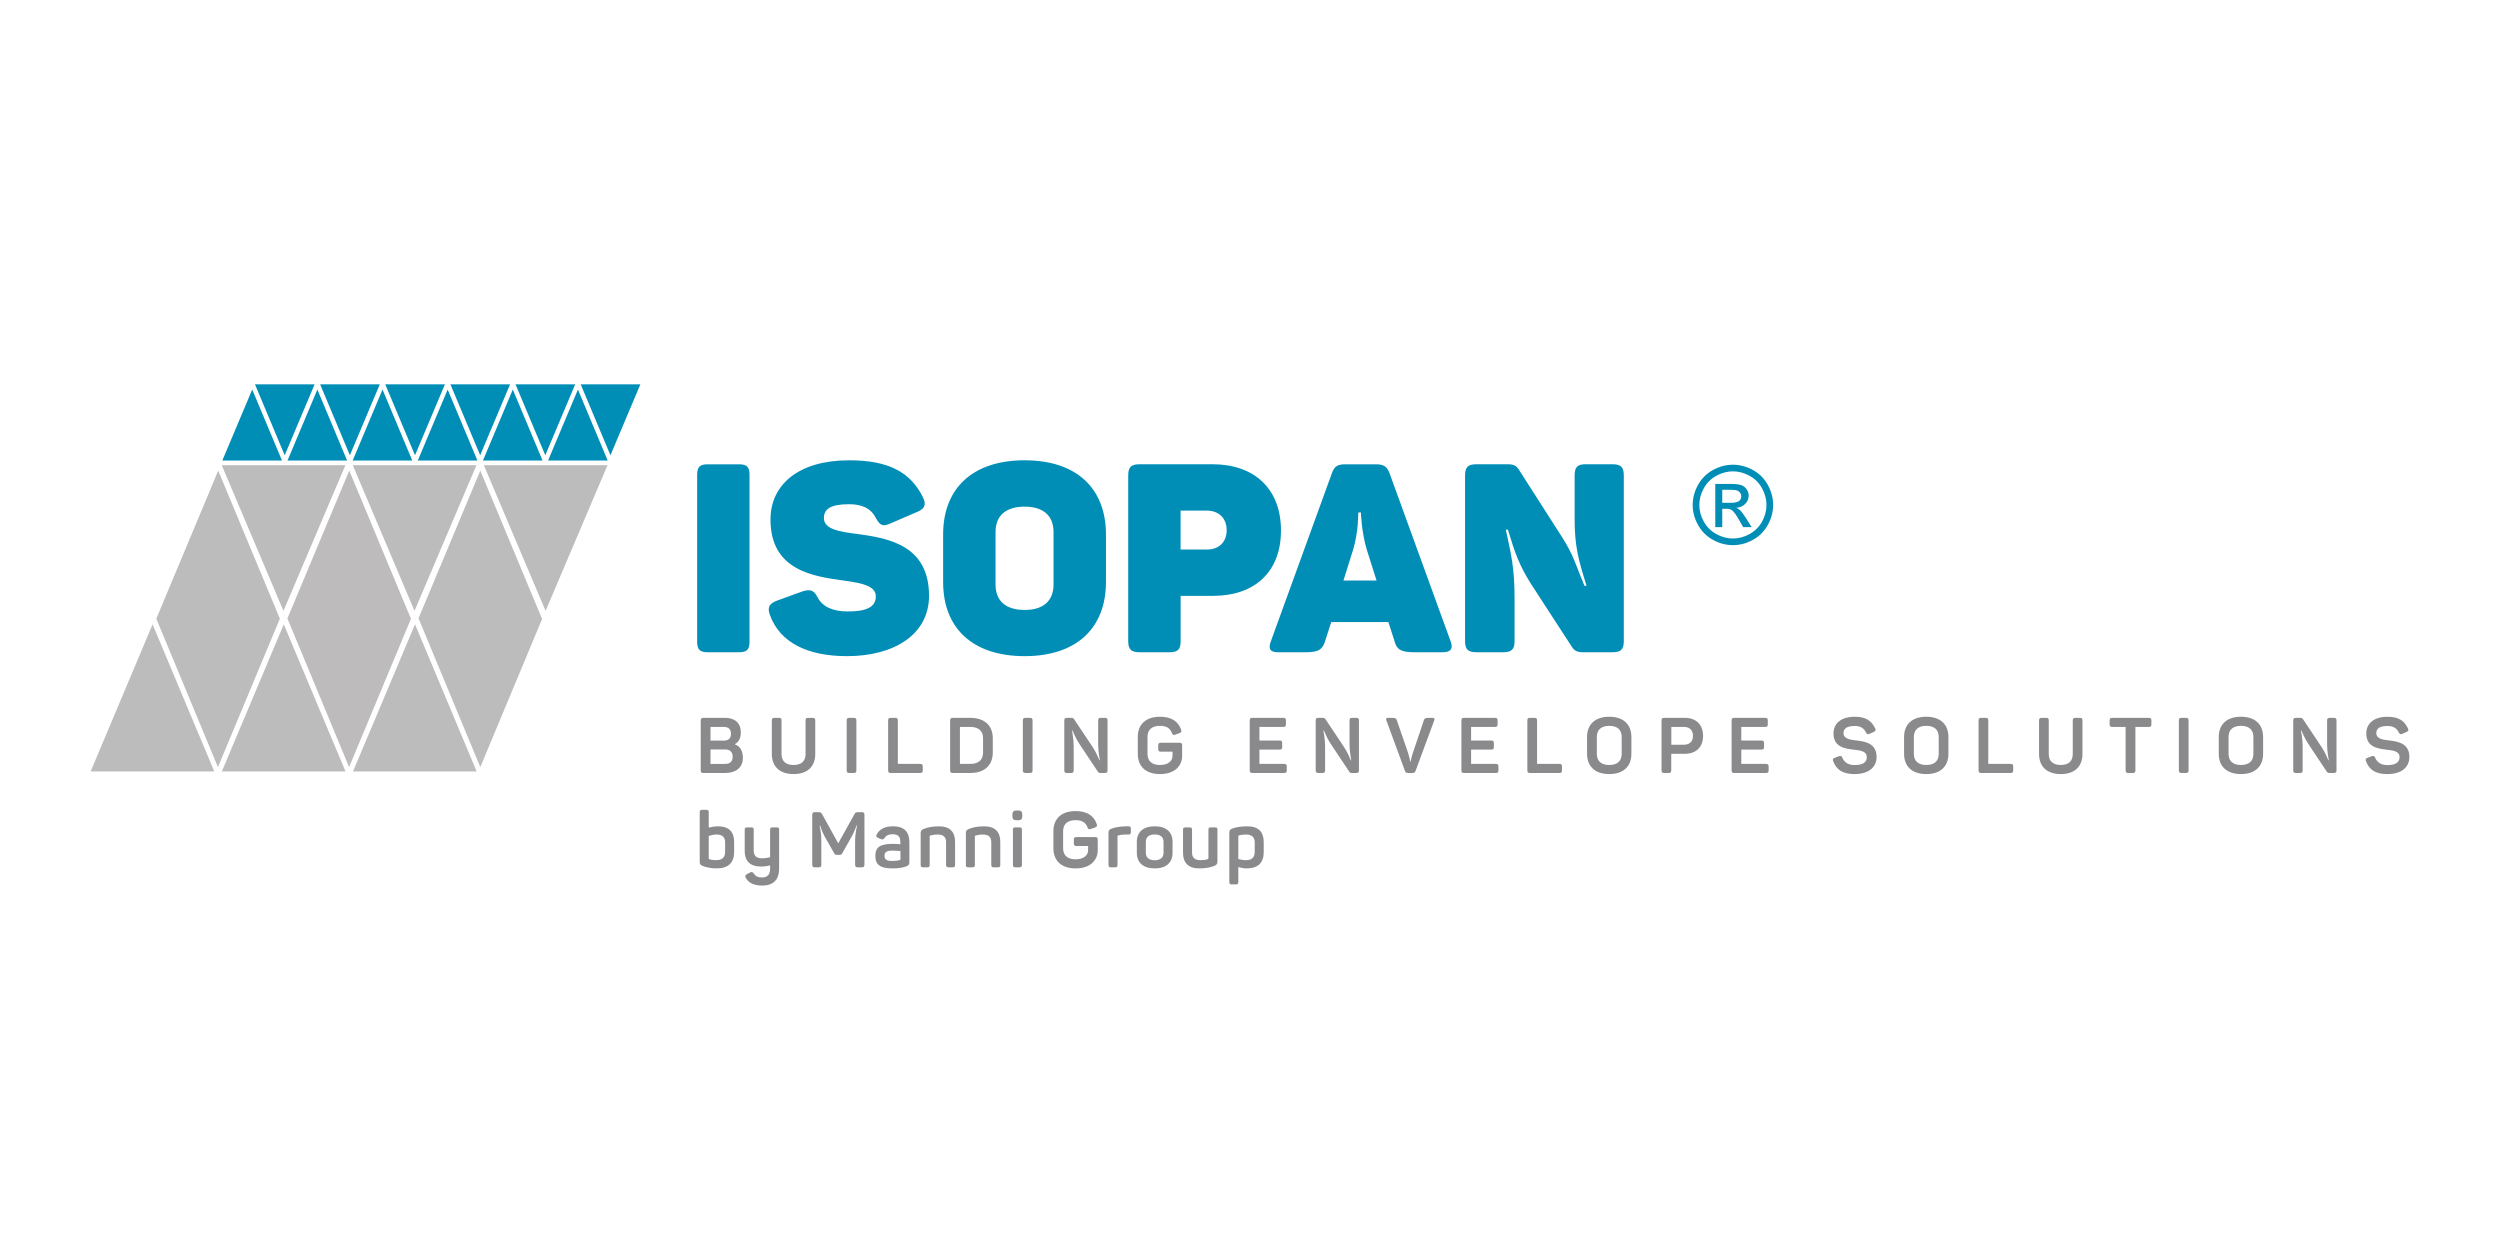
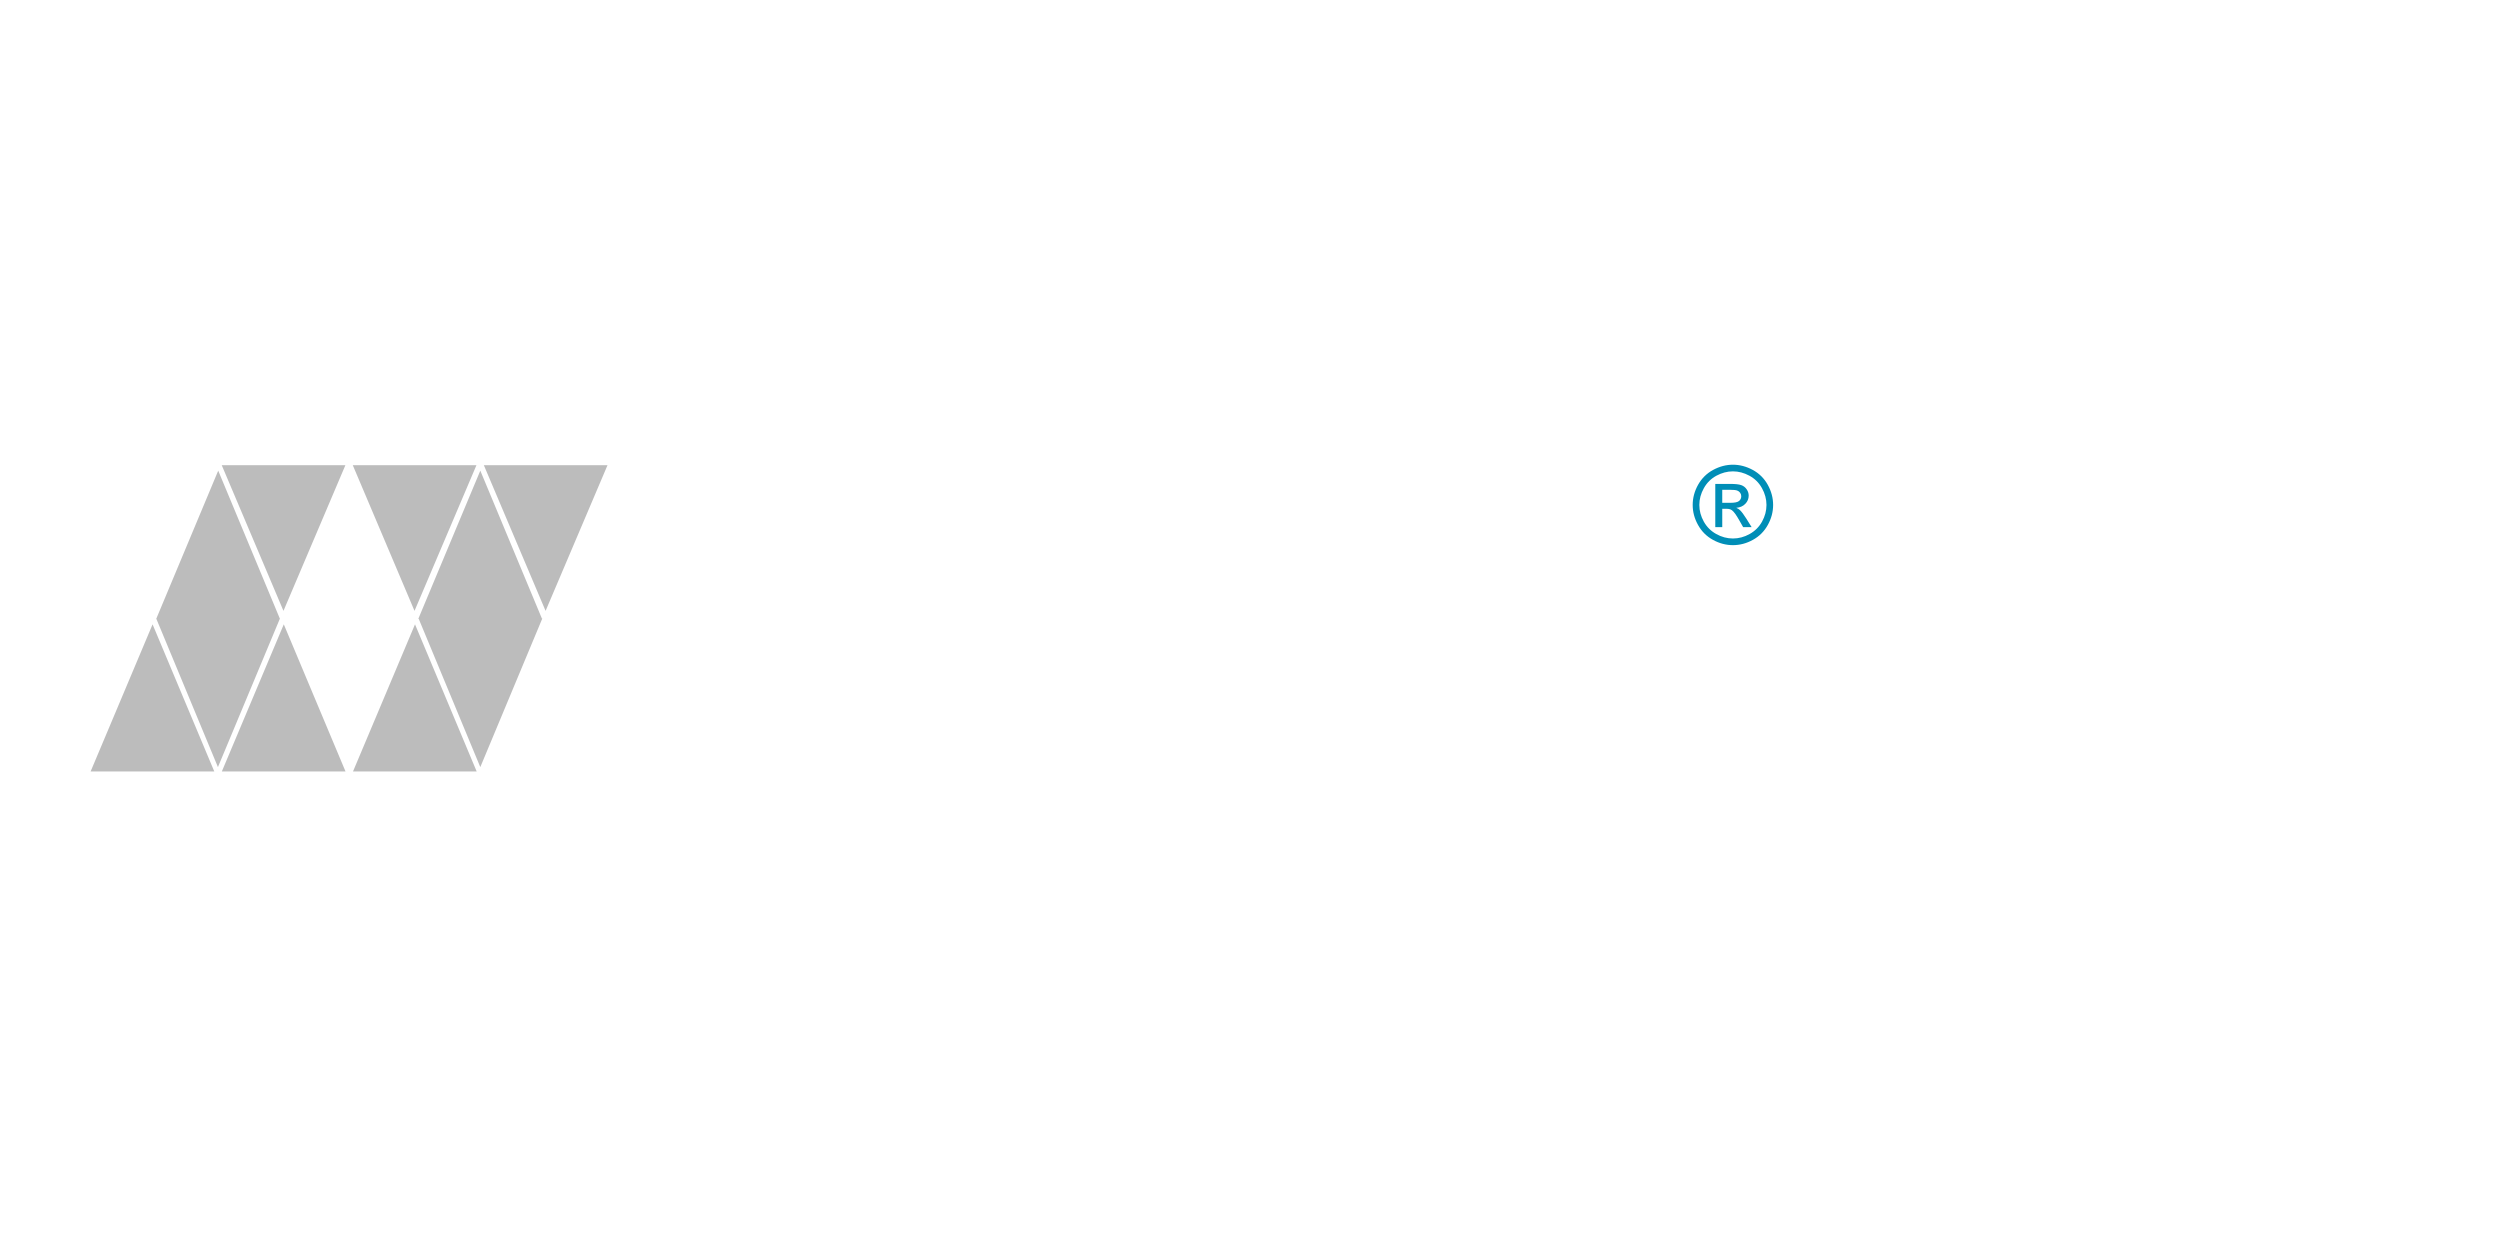
<svg xmlns="http://www.w3.org/2000/svg" xml:space="preserve" width="300px" height="150px" version="1.1" style="shape-rendering:geometricPrecision; text-rendering:geometricPrecision; image-rendering:optimizeQuality; fill-rule:evenodd; clip-rule:evenodd" viewBox="0 0 148.13 74.065">
  <defs>
    <style type="text/css">
   
    .fil5 {fill:none}
    .fil1 {fill:#008EB7;fill-rule:nonzero}
    .fil0 {fill:#008EB7;fill-rule:nonzero}
    .fil4 {fill:#8A8A8D;fill-rule:nonzero}
    .fil2 {fill:#BCBCBC;fill-rule:nonzero}
    .fil3 {fill:#BDBBBB;fill-rule:nonzero}
   
  </style>
  </defs>
  <g id="Layer_x0020_1">
    <g id="_2199571177392">
      <path class="fil0" d="M102.68 27.535c0.4,0 0.79,0.102 1.172,0.308 0.38,0.205 0.678,0.499 0.89,0.88 0.213,0.383 0.319,0.782 0.319,1.196 0,0.41 -0.104,0.806 -0.314,1.184 -0.21,0.38 -0.503,0.674 -0.881,0.883 -0.379,0.21 -0.774,0.315 -1.186,0.315 -0.413,0 -0.808,-0.105 -1.187,-0.315 -0.378,-0.209 -0.672,-0.503 -0.882,-0.883 -0.211,-0.378 -0.316,-0.774 -0.316,-1.184 0,-0.414 0.106,-0.813 0.32,-1.196 0.215,-0.381 0.512,-0.675 0.892,-0.88 0.382,-0.206 0.772,-0.308 1.173,-0.308zm0 0.394c-0.335,0 -0.662,0.086 -0.979,0.258 -0.316,0.171 -0.564,0.417 -0.743,0.736 -0.179,0.319 -0.269,0.651 -0.269,0.996 0,0.344 0.089,0.672 0.264,0.987 0.176,0.315 0.422,0.561 0.738,0.736 0.315,0.176 0.645,0.265 0.989,0.265 0.343,0 0.673,-0.089 0.989,-0.265 0.315,-0.175 0.561,-0.421 0.736,-0.736 0.174,-0.315 0.262,-0.643 0.262,-0.987 0,-0.345 -0.09,-0.677 -0.268,-0.996 -0.177,-0.319 -0.425,-0.565 -0.743,-0.736 -0.318,-0.172 -0.644,-0.258 -0.976,-0.258zm-1.046 3.305l0 -2.561 0.881 0c0.302,0 0.52,0.023 0.655,0.071 0.135,0.047 0.242,0.129 0.323,0.248 0.08,0.117 0.12,0.242 0.12,0.375 0,0.186 -0.067,0.35 -0.202,0.488 -0.134,0.139 -0.312,0.217 -0.534,0.234 0.091,0.038 0.164,0.083 0.218,0.136 0.104,0.1 0.23,0.269 0.38,0.508l0.312 0.501 -0.502 0 -0.229 -0.403c-0.179,-0.318 -0.324,-0.518 -0.434,-0.597 -0.076,-0.059 -0.185,-0.088 -0.331,-0.087l-0.244 0 0 1.087 -0.413 0zm0.413 -1.442l0.503 0c0.24,0 0.404,-0.036 0.491,-0.107 0.088,-0.071 0.132,-0.166 0.132,-0.282 0,-0.076 -0.022,-0.144 -0.064,-0.203 -0.042,-0.061 -0.1,-0.105 -0.174,-0.134 -0.076,-0.029 -0.214,-0.044 -0.416,-0.044l-0.472 0 0 0.77z" />
      <g>
-         <path class="fil1" d="M96.214 28.167l0 9.821c0,0.486 -0.173,0.659 -0.659,0.659l-1.772 0c-0.329,0 -0.502,-0.095 -0.642,-0.314l-2.415 -3.719c-0.688,-1.083 -0.956,-1.821 -1.38,-3.231l-0.124 0c0.329,1.508 0.519,2.307 0.519,4.047l0 2.558c0,0.486 -0.173,0.659 -0.676,0.659l-1.582 0c-0.502,0 -0.675,-0.173 -0.675,-0.659l0 -9.821c0,-0.486 0.173,-0.659 0.675,-0.659l1.85 0c0.362,0 0.519,0.094 0.659,0.313l2.571 4.017c0.692,1.083 0.816,1.68 1.318,2.871l0.125 0c-0.503,-1.616 -0.705,-2.369 -0.705,-3.968l0 -2.574c0,-0.486 0.156,-0.659 0.659,-0.659l1.599 0c0.482,0.003 0.655,0.173 0.655,0.659zm-10.716 10.48l-1.694 0c-0.815,0 -1.05,-0.173 -1.177,-0.659l-0.362 -1.129 -3.387 0 -0.362 1.129c-0.157,0.486 -0.359,0.659 -1.146,0.659l-1.647 0c-0.486,0 -0.581,-0.219 -0.424,-0.643l3.611 -9.945c0.157,-0.453 0.363,-0.548 0.816,-0.548l1.788 0c0.457,0 0.659,0.111 0.816,0.519l3.625 9.977c0.156,0.421 0.016,0.64 -0.457,0.64zm-4.862 -8.281l-0.156 0c0,0 0.016,1.129 -0.297,2.179l-0.581 1.851 1.961 0 -0.581 -1.834c-0.316,-1.067 -0.346,-2.196 -0.346,-2.196zm-4.736 1.067c0,2.48 -1.586,3.873 -4.016,3.873l-1.929 0 0 2.682c0,0.486 -0.156,0.659 -0.659,0.659l-1.772 0c-0.502,0 -0.675,-0.173 -0.675,-0.659l0 -9.821c0,-0.486 0.173,-0.659 0.675,-0.659l4.33 0c2.444,0.003 4.046,1.429 4.046,3.925zm-3.217 -0.016c0,-0.689 -0.441,-1.162 -1.178,-1.162l-1.553 0 0 2.307 1.553 0c0.737,0 1.178,-0.457 1.178,-1.145zm-11.969 -4.144c3.09,0 4.816,1.677 4.816,4.392l0 2.822c0,2.715 -1.726,4.391 -4.816,4.391 -3.106,0 -4.832,-1.676 -4.832,-4.391l0 -2.822c0,-2.712 1.726,-4.392 4.832,-4.392zm0 2.747c-1.099,0 -1.726,0.515 -1.726,1.507l0 3.107c0,0.988 0.627,1.507 1.726,1.507 1.083,0 1.71,-0.519 1.71,-1.507l0 -3.107c0,-0.991 -0.63,-1.507 -1.71,-1.507zm-10.401 -2.747c2.319,0 3.638,0.692 4.375,2.196 0.218,0.453 0.094,0.688 -0.376,0.877l-1.569 0.676c-0.424,0.189 -0.597,0.124 -0.848,-0.33 -0.297,-0.597 -0.861,-0.816 -1.586,-0.816 -1.067,0 -1.491,0.268 -1.491,0.816 0,0.676 0.927,0.816 2.056,0.956 1.82,0.251 4.173,0.689 4.173,3.655 0,2.306 -2.085,3.575 -4.862,3.575 -2.336,0 -3.967,-0.799 -4.564,-2.431 -0.173,-0.469 -0.033,-0.688 0.424,-0.861l1.474 -0.535c0.47,-0.156 0.692,-0.11 0.927,0.346 0.284,0.548 0.894,0.832 1.772,0.832 1.05,0 1.677,-0.219 1.677,-0.894 0,-0.613 -0.799,-0.783 -1.834,-0.926 -1.837,-0.252 -4.408,-0.582 -4.408,-3.626 0,-2.065 1.661,-3.51 4.66,-3.51zm-8.379 0.238l1.85 0c0.47,0 0.627,0.157 0.627,0.627l0 9.882c0,0.47 -0.157,0.627 -0.627,0.627l-1.85 0c-0.469,0 -0.626,-0.157 -0.626,-0.627l0 -9.882c0,-0.47 0.157,-0.627 0.626,-0.627z" />
        <path class="fil2" d="M28.459 27.886l-3.674 8.783 0.026 0 3.648 8.784 3.674 -8.806 -0.026 0 -3.648 -8.761zm0.21 -0.322l3.658 8.632 3.67 -8.633 -7.328 0 0 0.001zm-0.438 0l-7.328 0 3.658 8.632 3.67 -8.633 0 0.001zm-7.764 0l-7.329 0 3.658 8.632 3.67 -8.633 0.001 0.001z" />
-         <polygon class="fil3" points="24.348,36.669 24.358,36.647 24.342,36.647 20.694,27.886 17.03,36.647 17.03,36.65 17.021,36.669 17.04,36.669 20.685,45.453 " />
        <path class="fil2" d="M5.369 45.711l7.328 0 -3.657 -8.718 -3.671 8.718zm7.775 0l7.329 0 -3.658 -8.718 -3.671 8.718zm7.773 0l7.327 0 -3.654 -8.718 -3.674 8.718 0.001 0zm-4.333 -9.042l-0.004 -0.009 0.004 -0.013 -0.006 0 -3.648 -8.761 -3.664 8.761 -0.01 0 0.006 0.013 -0.006 0.009 0.009 0 3.648 8.784 3.665 -8.784 0.006 0 0 0z" />
-         <path class="fil1" d="M26.362 22.774l-3.534 0 1.762 4.202 1.772 -4.202 0 0zm-3.86 0l-3.533 0 1.762 4.202 1.771 -4.202zm-3.861 0l-3.533 0 1.761 4.202 1.772 -4.202zm19.301 0l-3.534 0 1.762 4.202 1.772 -4.202zm-3.861 0l-3.534 0 1.762 4.202 1.772 -4.202zm-3.859 0l-3.533 0 1.762 4.202 1.771 -4.202zm-5.466 4.512l3.531 0 -1.762 -4.205c0,0 -1.769,4.205 -1.769,4.205zm3.86 0l3.531 0 -1.762 -4.205 -1.768 4.205 -0.001 0zm3.859 0l3.531 0 -1.762 -4.205c0,0 -1.769,4.205 -1.769,4.205zm-19.301 0l3.534 0 -1.763 -4.205 -1.771 4.205zm3.863 0l3.529 0 -1.761 -4.205 -1.768 4.205 0 0zm3.861 0l3.53 0 -1.762 -4.205 -1.768 4.205z" />
-         <path class="fil4" d="M57.409 49.117c-0.147,0.06 -0.179,0.115 -0.179,0.262l0 1.868c0,0.107 0.037,0.143 0.142,0.143l0.249 0c0.106,0 0.143,-0.036 0.143,-0.143l0 -1.693c0,-0.019 0.009,-0.037 0.032,-0.046 0.12,-0.032 0.262,-0.06 0.442,-0.06 0.336,0 0.497,0.147 0.497,0.451l0 1.349c0,0.106 0.037,0.142 0.142,0.142l0.253 0c0.106,0 0.139,-0.036 0.139,-0.143l0 -1.362c0,-0.584 -0.3,-0.924 -0.958,-0.924 -0.437,0 -0.718,0.082 -0.902,0.156zm16.935 0.787l0 0.57c0,0.332 -0.165,0.493 -0.529,0.493 -0.175,0 -0.336,-0.042 -0.442,-0.069l0 -1.34c0,-0.032 0.005,-0.046 0.042,-0.059 0.114,-0.033 0.248,-0.051 0.418,-0.051 0.332,0 0.511,0.156 0.511,0.456zm-1.326 -0.811c-0.147,0.061 -0.179,0.116 -0.179,0.263l0 2.904c0,0.106 0.037,0.143 0.143,0.143l0.248 0c0.106,0 0.143,-0.037 0.143,-0.143l0 -0.888c0.124,0.032 0.29,0.083 0.483,0.083 0.695,0 1.022,-0.345 1.022,-0.962l0 -0.603c0,-0.589 -0.304,-0.929 -0.966,-0.929 -0.428,0 -0.709,0.064 -0.894,0.133l0 -0.001zm-1.02 -0.068l-0.253 0c-0.106,0 -0.143,0.032 -0.143,0.138l0 1.671c0,0.036 -0.009,0.065 -0.046,0.078 -0.124,0.037 -0.248,0.055 -0.423,0.055 -0.341,0 -0.502,-0.148 -0.502,-0.456l0 -1.348c0,-0.106 -0.037,-0.138 -0.142,-0.138l-0.249 0c-0.106,0 -0.143,0.032 -0.143,0.138l0 1.366c0,0.581 0.3,0.926 0.958,0.926 0.441,0 0.713,-0.078 0.901,-0.152 0.143,-0.059 0.18,-0.124 0.18,-0.267l0 -1.873c0,-0.106 -0.032,-0.138 -0.138,-0.138zm-3.056 0.856l0 0.654c0,0.276 -0.184,0.436 -0.524,0.436 -0.336,0 -0.525,-0.161 -0.525,-0.436l0 -0.654c0,-0.281 0.189,-0.437 0.525,-0.437 0.34,0 0.524,0.156 0.524,0.437zm-1.583 0l0 0.654c0,0.57 0.377,0.92 1.059,0.92 0.69,0 1.058,-0.35 1.058,-0.92l0 -0.654c0,-0.571 -0.368,-0.921 -1.058,-0.921 -0.682,0 -1.059,0.35 -1.059,0.921zm-0.643 -0.921c-0.415,0.01 -0.686,0.074 -0.856,0.139 -0.148,0.059 -0.18,0.114 -0.18,0.261l0 1.888c0,0.106 0.037,0.142 0.142,0.142l0.249 0c0.106,0 0.143,-0.036 0.143,-0.143l0 -1.688c0,-0.024 0.004,-0.047 0.041,-0.056 0.125,-0.037 0.262,-0.055 0.442,-0.055l0.166 0c0.106,0 0.142,-0.036 0.142,-0.143l0 -0.202c0,-0.11 -0.036,-0.143 -0.142,-0.143l-0.147 0zm-1.828 0.64l-1.105 0c-0.115,0 -0.156,0.037 -0.156,0.156l0 0.212c0,0.12 0.041,0.161 0.156,0.161l0.69 0 0 0.248c0,0.309 -0.271,0.539 -0.741,0.539 -0.474,0 -0.74,-0.23 -0.74,-0.653l0 -1.012c0,-0.424 0.262,-0.655 0.74,-0.655 0.383,0 0.599,0.143 0.705,0.425 0.041,0.114 0.087,0.137 0.198,0.096l0.253 -0.088c0.106,-0.041 0.133,-0.092 0.096,-0.202 -0.174,-0.498 -0.575,-0.769 -1.252,-0.769 -0.847,0 -1.316,0.46 -1.316,1.197l0 1.003c0,0.736 0.469,1.197 1.316,1.197 0.843,0 1.312,-0.461 1.312,-1.082l0 -0.617c0,-0.119 -0.037,-0.156 -0.156,-0.156zm-4.48 -0.575l-0.248 0c-0.106,0 -0.142,0.032 -0.142,0.138l0 2.084c0,0.107 0.036,0.143 0.142,0.143l0.248 0c0.107,0 0.143,-0.036 0.143,-0.143l0 -2.084c0,-0.106 -0.036,-0.138 -0.143,-0.138zm-0.11 -1.004l-0.032 0c-0.217,0 -0.281,0.06 -0.281,0.272l0 0.041c0,0.212 0.069,0.268 0.281,0.268l0.032 0c0.212,0 0.276,-0.061 0.276,-0.268l0 -0.041c0,-0.212 -0.064,-0.272 -0.276,-0.272zm-5.566 1.096c-0.148,0.06 -0.18,0.115 -0.18,0.262l0 1.868c0,0.107 0.037,0.143 0.143,0.143l0.248 0c0.106,0 0.143,-0.036 0.143,-0.143l0 -1.693c0,-0.019 0.009,-0.037 0.032,-0.046 0.12,-0.032 0.263,-0.06 0.442,-0.06 0.336,0 0.497,0.147 0.497,0.451l0 1.349c0,0.106 0.037,0.142 0.143,0.142l0.253 0c0.106,0 0.138,-0.036 0.138,-0.143l0 -1.362c0,-0.584 -0.299,-0.924 -0.957,-0.924 -0.438,0 -0.718,0.082 -0.902,0.156zm-1.379 1.307l0 0.478c0,0.042 -0.014,0.051 -0.055,0.065 -0.15,0.034 -0.303,0.049 -0.456,0.046 -0.359,0 -0.432,-0.133 -0.432,-0.304 0,-0.193 0.092,-0.308 0.442,-0.308 0.179,0 0.404,0.018 0.501,0.023zm-1.404 -0.985c-0.055,0.106 -0.027,0.161 0.078,0.207l0.184 0.073c0.102,0.042 0.129,0.028 0.199,-0.068 0.096,-0.148 0.248,-0.221 0.478,-0.221 0.35,0 0.46,0.17 0.46,0.455l0 0.139c-0.147,-0.015 -0.294,-0.023 -0.442,-0.023 -0.731,0 -1.04,0.179 -1.04,0.713 0,0.465 0.212,0.741 1.022,0.741 0.382,0 0.658,-0.055 0.829,-0.129 0.128,-0.055 0.165,-0.101 0.165,-0.262l0 -1.16c0,-0.539 -0.226,-0.944 -0.98,-0.944 -0.483,0 -0.796,0.18 -0.953,0.479l0 0zm-0.886 -1.316l-0.23 0c-0.12,0 -0.152,0.023 -0.207,0.124l-0.957 1.721 -0.958 -1.726c-0.055,-0.096 -0.092,-0.119 -0.221,-0.119l-0.207 0c-0.115,0 -0.156,0.041 -0.156,0.156l0 2.955c0,0.115 0.041,0.156 0.156,0.156l0.226 0c0.119,0 0.156,-0.041 0.156,-0.156l0 -1.399c0,-0.29 -0.027,-0.562 -0.101,-0.921l0.032 0c0.115,0.368 0.217,0.571 0.373,0.838l0.451 0.792c0.05,0.092 0.078,0.11 0.175,0.11l0.143 0c0.096,0 0.128,-0.028 0.175,-0.11l0.446 -0.788c0.152,-0.266 0.271,-0.496 0.391,-0.842l0.032 0c-0.078,0.355 -0.115,0.653 -0.115,0.916l0 1.404c0,0.115 0.042,0.156 0.157,0.156l0.239 0c0.115,0 0.157,-0.041 0.157,-0.156l0 -2.955c0,-0.115 -0.042,-0.156 -0.157,-0.156zm-5.037 0.902l-0.253 0c-0.106,0 -0.143,0.032 -0.143,0.138l0 1.629c-0.153,0.042 -0.311,0.064 -0.469,0.065 -0.341,0 -0.502,-0.148 -0.502,-0.456l0 -1.238c0,-0.106 -0.037,-0.138 -0.143,-0.138l-0.248 0c-0.106,0 -0.143,0.032 -0.143,0.138l0 1.256c0,0.58 0.299,0.925 0.957,0.925 0.231,0 0.41,-0.032 0.548,-0.064l0 0.216c0,0.327 -0.166,0.497 -0.488,0.497 -0.248,0 -0.382,-0.083 -0.478,-0.235 -0.074,-0.096 -0.124,-0.11 -0.235,-0.055l-0.175 0.097c-0.106,0.055 -0.124,0.128 -0.055,0.23 0.161,0.272 0.455,0.442 0.957,0.442 0.722,0 1.008,-0.4 1.008,-1.003l0 -2.306c0,-0.106 -0.032,-0.138 -0.138,-0.138zm-3.061 0.874l0 0.566c0,0.341 -0.17,0.502 -0.543,0.502 -0.147,0 -0.285,-0.018 -0.391,-0.056 -0.037,-0.013 -0.037,-0.027 -0.037,-0.05l0 -1.33c0.111,-0.037 0.281,-0.083 0.474,-0.083 0.327,0 0.497,0.161 0.497,0.451zm-1.114 -1.915l-0.248 0c-0.106,0 -0.143,0.037 -0.143,0.143l0 2.927c0,0.148 0.023,0.184 0.171,0.254 0.161,0.069 0.46,0.147 0.833,0.147 0.699,0 1.035,-0.345 1.035,-0.976l0 -0.594c0,-0.584 -0.299,-0.924 -0.953,-0.924 -0.225,0 -0.414,0.045 -0.552,0.077l0 -0.911c0,-0.106 -0.037,-0.143 -0.143,-0.143zm98.356 -4.521c0,0.806 0.69,0.903 1.247,0.963 0.391,0.041 0.727,0.11 0.727,0.428 0,0.331 -0.253,0.478 -0.732,0.478 -0.354,0 -0.598,-0.156 -0.713,-0.428 -0.046,-0.11 -0.092,-0.133 -0.202,-0.097l-0.249 0.093c-0.11,0.036 -0.138,0.087 -0.096,0.202 0.188,0.497 0.547,0.764 1.26,0.764 0.847,0 1.312,-0.405 1.312,-1.017 0,-0.769 -0.621,-0.911 -1.164,-0.971 -0.419,-0.046 -0.796,-0.106 -0.796,-0.438 0,-0.284 0.216,-0.423 0.667,-0.423 0.364,0 0.543,0.143 0.667,0.387 0.055,0.106 0.102,0.123 0.203,0.078l0.253 -0.11c0.11,-0.051 0.138,-0.106 0.087,-0.212 -0.221,-0.456 -0.552,-0.69 -1.21,-0.69 -0.829,0 -1.261,0.41 -1.261,0.994l0 -0.001zm-1.921 -0.929l-0.244 0c-0.119,0 -0.156,0.041 -0.156,0.156l0 1.427c0,0.465 0.101,0.884 0.101,0.93l-0.028 0c-0.022,-0.037 -0.165,-0.433 -0.4,-0.783l-1.105 -1.657c-0.036,-0.045 -0.073,-0.073 -0.156,-0.073l-0.262 0c-0.115,0 -0.157,0.041 -0.157,0.156l0 2.955c0,0.115 0.042,0.156 0.157,0.156l0.244 0c0.119,0 0.156,-0.041 0.156,-0.156l0 -1.445c0,-0.437 -0.101,-0.879 -0.101,-0.916l0.027 0c0.024,0.028 0.18,0.451 0.396,0.773l1.109 1.666c0.042,0.06 0.079,0.078 0.157,0.078l0.262 0c0.115,0 0.157,-0.041 0.157,-0.156l0 -2.955c0,-0.115 -0.042,-0.156 -0.157,-0.156zm-4.768 1.132l0 1.003c0,0.428 -0.262,0.658 -0.736,0.658 -0.47,0 -0.736,-0.23 -0.736,-0.658l0 -1.003c0,-0.428 0.266,-0.658 0.736,-0.658 0.474,0 0.736,0.23 0.736,0.658zm-2.052 0.004l0 0.995c0,0.74 0.469,1.201 1.316,1.201 0.842,0 1.312,-0.461 1.312,-1.201l0 -0.995c0,-0.741 -0.47,-1.201 -1.312,-1.201 -0.847,0 -1.316,0.46 -1.316,1.201zm-2.365 -0.98l0 2.955c0,0.115 0.042,0.156 0.157,0.156l0.263 0c0.119,0 0.156,-0.041 0.156,-0.156l0 -2.955c0,-0.115 -0.037,-0.156 -0.156,-0.156l-0.263 0c-0.115,0 -0.157,0.041 -0.157,0.156zm-1.783 -0.156l-2.163 0c-0.114,0 -0.156,0.041 -0.156,0.156l0 0.225c0,0.116 0.042,0.157 0.156,0.157l0.792 0 0 2.573c0,0.115 0.042,0.156 0.156,0.156l0.267 0c0.116,0 0.157,-0.041 0.157,-0.156l0 -2.573 0.791 0c0.12,0 0.157,-0.041 0.157,-0.157l0 -0.225c0,-0.115 -0.037,-0.156 -0.157,-0.156zm-5.925 2.145l0 -1.989c0,-0.115 -0.037,-0.156 -0.156,-0.156l-0.263 0c-0.115,0 -0.156,0.041 -0.156,0.156l0 1.984c0,0.722 0.441,1.192 1.288,1.192 0.848,0 1.284,-0.47 1.284,-1.192l0 -1.984c0,-0.115 -0.036,-0.156 -0.156,-0.156l-0.262 0c-0.12,0 -0.157,0.041 -0.157,0.156l0 1.989c0,0.409 -0.235,0.648 -0.709,0.648 -0.474,0 -0.713,-0.239 -0.713,-0.648zm-3.74 -2.145l-0.263 0c-0.115,0 -0.156,0.041 -0.156,0.156l0 2.955c0,0.115 0.041,0.156 0.156,0.156l1.74 0c0.12,0 0.157,-0.041 0.157,-0.156l0 -0.226c0,-0.114 -0.037,-0.156 -0.157,-0.156l-1.321 0 0 -2.573c0,-0.115 -0.036,-0.156 -0.156,-0.156zm-2.78 1.132l0 1.003c0,0.428 -0.262,0.658 -0.736,0.658 -0.47,0 -0.737,-0.23 -0.737,-0.658l0 -1.003c0,-0.428 0.267,-0.658 0.737,-0.658 0.474,0 0.736,0.23 0.736,0.658zm-2.053 0.004l0 0.995c0,0.74 0.47,1.201 1.317,1.201 0.842,0 1.311,-0.461 1.311,-1.201l0 -0.995c0,-0.741 -0.469,-1.201 -1.311,-1.201 -0.847,0 -1.317,0.46 -1.317,1.201zm-4.182 -0.207c0,0.806 0.69,0.903 1.247,0.962 0.391,0.042 0.727,0.111 0.727,0.429 0,0.331 -0.253,0.478 -0.731,0.478 -0.355,0 -0.599,-0.156 -0.714,-0.428 -0.046,-0.111 -0.092,-0.133 -0.202,-0.097l-0.249 0.092c-0.11,0.037 -0.138,0.088 -0.097,0.203 0.189,0.497 0.548,0.764 1.262,0.764 0.846,0 1.311,-0.405 1.311,-1.017 0,-0.769 -0.621,-0.911 -1.164,-0.971 -0.419,-0.046 -0.797,-0.106 -0.797,-0.438 0,-0.285 0.217,-0.423 0.668,-0.423 0.363,0 0.543,0.143 0.667,0.387 0.055,0.106 0.102,0.123 0.202,0.078l0.253 -0.111c0.111,-0.05 0.139,-0.106 0.088,-0.212 -0.221,-0.455 -0.552,-0.69 -1.21,-0.69 -0.829,0 -1.261,0.41 -1.261,0.995l0 -0.001zm-4.05 -0.929l-1.832 0c-0.114,0 -0.156,0.041 -0.156,0.156l0 2.955c0,0.115 0.042,0.156 0.156,0.156l1.883 0c0.115,0 0.156,-0.041 0.156,-0.156l0 -0.226c0,-0.114 -0.041,-0.156 -0.156,-0.156l-1.464 0 0 -0.847 1.192 0c0.12,0 0.157,-0.041 0.157,-0.156l0 -0.226c0,-0.115 -0.037,-0.156 -0.157,-0.156l-1.192 0 0 -0.806 1.413 0c0.12,0 0.157,-0.041 0.157,-0.156l0 -0.226c0,-0.115 -0.037,-0.156 -0.157,-0.156zm-4.813 1.592l-0.746 0 0 -1.054 0.746 0c0.336,0 0.538,0.198 0.538,0.529 0,0.332 -0.202,0.525 -0.538,0.525zm0.05 -1.592l-1.219 0c-0.115,0 -0.157,0.041 -0.157,0.156l0 2.955c0,0.115 0.042,0.156 0.157,0.156l0.262 0c0.12,0 0.157,-0.041 0.157,-0.156l0 -0.98 0.8 0c0.672,0 1.086,-0.396 1.086,-1.063 0,-0.667 -0.418,-1.068 -1.086,-1.068zm-3.737 1.132l0 1.003c0,0.428 -0.262,0.658 -0.736,0.658 -0.47,0 -0.736,-0.23 -0.736,-0.658l0 -1.003c0,-0.428 0.266,-0.658 0.736,-0.658 0.474,0 0.736,0.23 0.736,0.658zm-2.052 0.004l0 0.995c0,0.74 0.469,1.201 1.316,1.201 0.842,0 1.312,-0.461 1.312,-1.201l0 -0.995c0,-0.741 -0.47,-1.201 -1.312,-1.201 -0.847,0 -1.316,0.46 -1.316,1.201zm-3.118 -1.136l-0.263 0c-0.115,0 -0.156,0.041 -0.156,0.156l0 2.955c0,0.115 0.041,0.156 0.156,0.156l1.74 0c0.119,0 0.156,-0.041 0.156,-0.156l0 -0.226c0,-0.114 -0.037,-0.156 -0.156,-0.156l-1.321 0 0 -2.573c0,-0.115 -0.037,-0.156 -0.156,-0.156zm-2.339 0l-1.832 0c-0.115,0 -0.156,0.041 -0.156,0.156l0 2.955c0,0.115 0.041,0.156 0.156,0.156l1.882 0c0.116,0 0.157,-0.041 0.157,-0.156l0 -0.226c0,-0.114 -0.041,-0.156 -0.157,-0.156l-1.463 0 0 -0.847 1.192 0c0.12,0 0.157,-0.041 0.157,-0.156l0 -0.226c0,-0.115 -0.037,-0.156 -0.157,-0.156l-1.192 0 0 -0.806 1.413 0c0.119,0 0.157,-0.041 0.157,-0.156l0 -0.226c0,-0.115 -0.038,-0.156 -0.157,-0.156zm-3.699 0l-0.225 0c-0.194,0 -0.249,0.028 -0.286,0.138l-0.662 1.965c-0.074,0.217 -0.116,0.47 -0.12,0.484l-0.027 0c-0.005,-0.015 -0.051,-0.272 -0.12,-0.489l-0.677 -1.959c-0.032,-0.111 -0.087,-0.139 -0.286,-0.139l-0.229 0c-0.116,0 -0.143,0.05 -0.102,0.152l1.1 2.991c0.037,0.102 0.088,0.124 0.194,0.124l0.243 0c0.106,0 0.157,-0.022 0.194,-0.129l1.104 -2.986c0.037,-0.102 0.01,-0.152 -0.101,-0.152zm-4.516 0l-0.244 0c-0.12,0 -0.157,0.041 -0.157,0.156l0 1.427c0,0.465 0.102,0.884 0.102,0.93l-0.028 0c-0.023,-0.037 -0.166,-0.433 -0.4,-0.783l-1.105 -1.657c-0.037,-0.045 -0.073,-0.073 -0.156,-0.073l-0.263 0c-0.115,0 -0.156,0.041 -0.156,0.156l0 2.955c0,0.115 0.041,0.156 0.156,0.156l0.244 0c0.12,0 0.157,-0.041 0.157,-0.156l0 -1.445c0,-0.437 -0.102,-0.879 -0.102,-0.916l0.028 0c0.023,0.028 0.18,0.451 0.396,0.773l1.109 1.666c0.042,0.06 0.078,0.078 0.157,0.078l0.262 0c0.115,0 0.157,-0.041 0.157,-0.156l0 -2.955c0,-0.115 -0.042,-0.156 -0.157,-0.156zm-4.327 0l-1.832 0c-0.115,0 -0.156,0.041 -0.156,0.156l0 2.955c0,0.115 0.041,0.156 0.156,0.156l1.883 0c0.115,0 0.156,-0.041 0.156,-0.156l0 -0.226c0,-0.114 -0.041,-0.156 -0.156,-0.156l-1.464 0 0 -0.847 1.192 0c0.12,0 0.157,-0.041 0.157,-0.156l0 -0.226c0,-0.115 -0.037,-0.156 -0.157,-0.156l-1.192 0 0 -0.806 1.413 0c0.12,0 0.157,-0.041 0.157,-0.156l0 -0.226c0,-0.115 -0.037,-0.156 -0.157,-0.156zm-6.148 1.477l-1.105 0c-0.115,0 -0.156,0.037 -0.156,0.157l0 0.211c0,0.12 0.041,0.161 0.156,0.161l0.691 0 0 0.249c0,0.308 -0.272,0.539 -0.741,0.539 -0.474,0 -0.741,-0.231 -0.741,-0.654l0 -1.013c0,-0.423 0.262,-0.653 0.741,-0.653 0.382,0 0.598,0.142 0.704,0.423 0.041,0.115 0.087,0.138 0.198,0.097l0.253 -0.088c0.106,-0.041 0.133,-0.092 0.097,-0.202 -0.175,-0.497 -0.576,-0.769 -1.252,-0.769 -0.847,0 -1.317,0.46 -1.317,1.197l0 1.003c0,0.736 0.47,1.197 1.317,1.197 0.842,0 1.311,-0.461 1.311,-1.082l0 -0.616c0,-0.12 -0.036,-0.157 -0.156,-0.157zm-4.42 -1.477l-0.244 0c-0.12,0 -0.156,0.041 -0.156,0.156l0 1.427c0,0.465 0.101,0.884 0.101,0.93l-0.028 0c-0.023,-0.037 -0.165,-0.433 -0.4,-0.783l-1.105 -1.657c-0.036,-0.045 -0.073,-0.073 -0.156,-0.073l-0.262 0c-0.115,0 -0.157,0.041 -0.157,0.156l0 2.955c0,0.115 0.042,0.156 0.157,0.156l0.244 0c0.119,0 0.156,-0.041 0.156,-0.156l0 -1.445c0,-0.437 -0.101,-0.879 -0.101,-0.916l0.027 0c0.023,0.028 0.18,0.451 0.396,0.773l1.109 1.666c0.042,0.06 0.079,0.078 0.157,0.078l0.262 0c0.115,0 0.156,-0.041 0.156,-0.156l0 -2.955c0,-0.115 -0.041,-0.156 -0.156,-0.156zm-4.863 0.156l0 2.955c0,0.115 0.041,0.156 0.156,0.156l0.263 0c0.119,0 0.156,-0.041 0.156,-0.156l0 -2.955c0,-0.115 -0.037,-0.156 -0.156,-0.156l-0.263 0c-0.115,0 -0.156,0.041 -0.156,0.156zm-2.357 1.054l0 0.847c0,0.437 -0.271,0.672 -0.754,0.672l-0.617 0 0 -2.19 0.617 0c0.483,0 0.754,0.234 0.754,0.672l0 -0.001zm-0.759 -1.21l-1.036 0c-0.115,0 -0.156,0.041 -0.156,0.156l0 2.955c0,0.115 0.041,0.156 0.156,0.156l1.036 0c0.856,0 1.335,-0.464 1.335,-1.215l0 -0.837c0,-0.751 -0.479,-1.215 -1.335,-1.215zm-4.447 0l-0.262 0c-0.116,0 -0.157,0.041 -0.157,0.156l0 2.955c0,0.115 0.041,0.156 0.156,0.156l1.74 0c0.12,0 0.156,-0.041 0.156,-0.156l0 -0.226c0,-0.114 -0.036,-0.156 -0.156,-0.156l-1.321 0 0 -2.573c0,-0.115 -0.037,-0.156 -0.156,-0.156zm-2.875 0.156l0 2.955c0,0.115 0.041,0.156 0.156,0.156l0.262 0c0.12,0 0.157,-0.041 0.157,-0.156l0 -2.955c0,-0.115 -0.037,-0.156 -0.156,-0.156l-0.263 0c-0.115,0 -0.157,0.041 -0.157,0.156l0.001 0zm-3.86 1.989l0 -1.989c0,-0.115 -0.036,-0.156 -0.156,-0.156l-0.262 0c-0.115,0 -0.157,0.041 -0.157,0.156l0 1.984c0,0.722 0.442,1.192 1.289,1.192 0.847,0 1.284,-0.47 1.284,-1.192l0 -1.984c0,-0.115 -0.037,-0.156 -0.156,-0.156l-0.263 0c-0.12,0 -0.156,0.041 -0.156,0.156l0 1.989c0,0.409 -0.235,0.648 -0.709,0.648 -0.474,0 -0.714,-0.239 -0.714,-0.648zm-2.896 0.161c0,0.281 -0.157,0.423 -0.442,0.423l-0.87 0 0 -0.856 0.87 0c0.285,0 0.442,0.152 0.442,0.433l0 0zm-0.102 -1.362c0,0.275 -0.147,0.405 -0.423,0.405l-0.787 0 0 -0.811 0.787 0c0.276,0 0.424,0.134 0.424,0.406l-0.001 0zm-0.354 -0.944l-1.279 0c-0.115,0 -0.157,0.041 -0.157,0.156l0 2.955c0,0.115 0.042,0.156 0.157,0.156l1.307 0c0.603,0 1.035,-0.317 1.035,-0.897 0,-0.415 -0.175,-0.691 -0.469,-0.796l0 -0.019c0.239,-0.142 0.345,-0.363 0.345,-0.694 0,-0.553 -0.35,-0.861 -0.939,-0.861l0 0z" />
      </g>
    </g>
-     <rect class="fil5" width="148.131" height="74.065" />
  </g>
</svg>